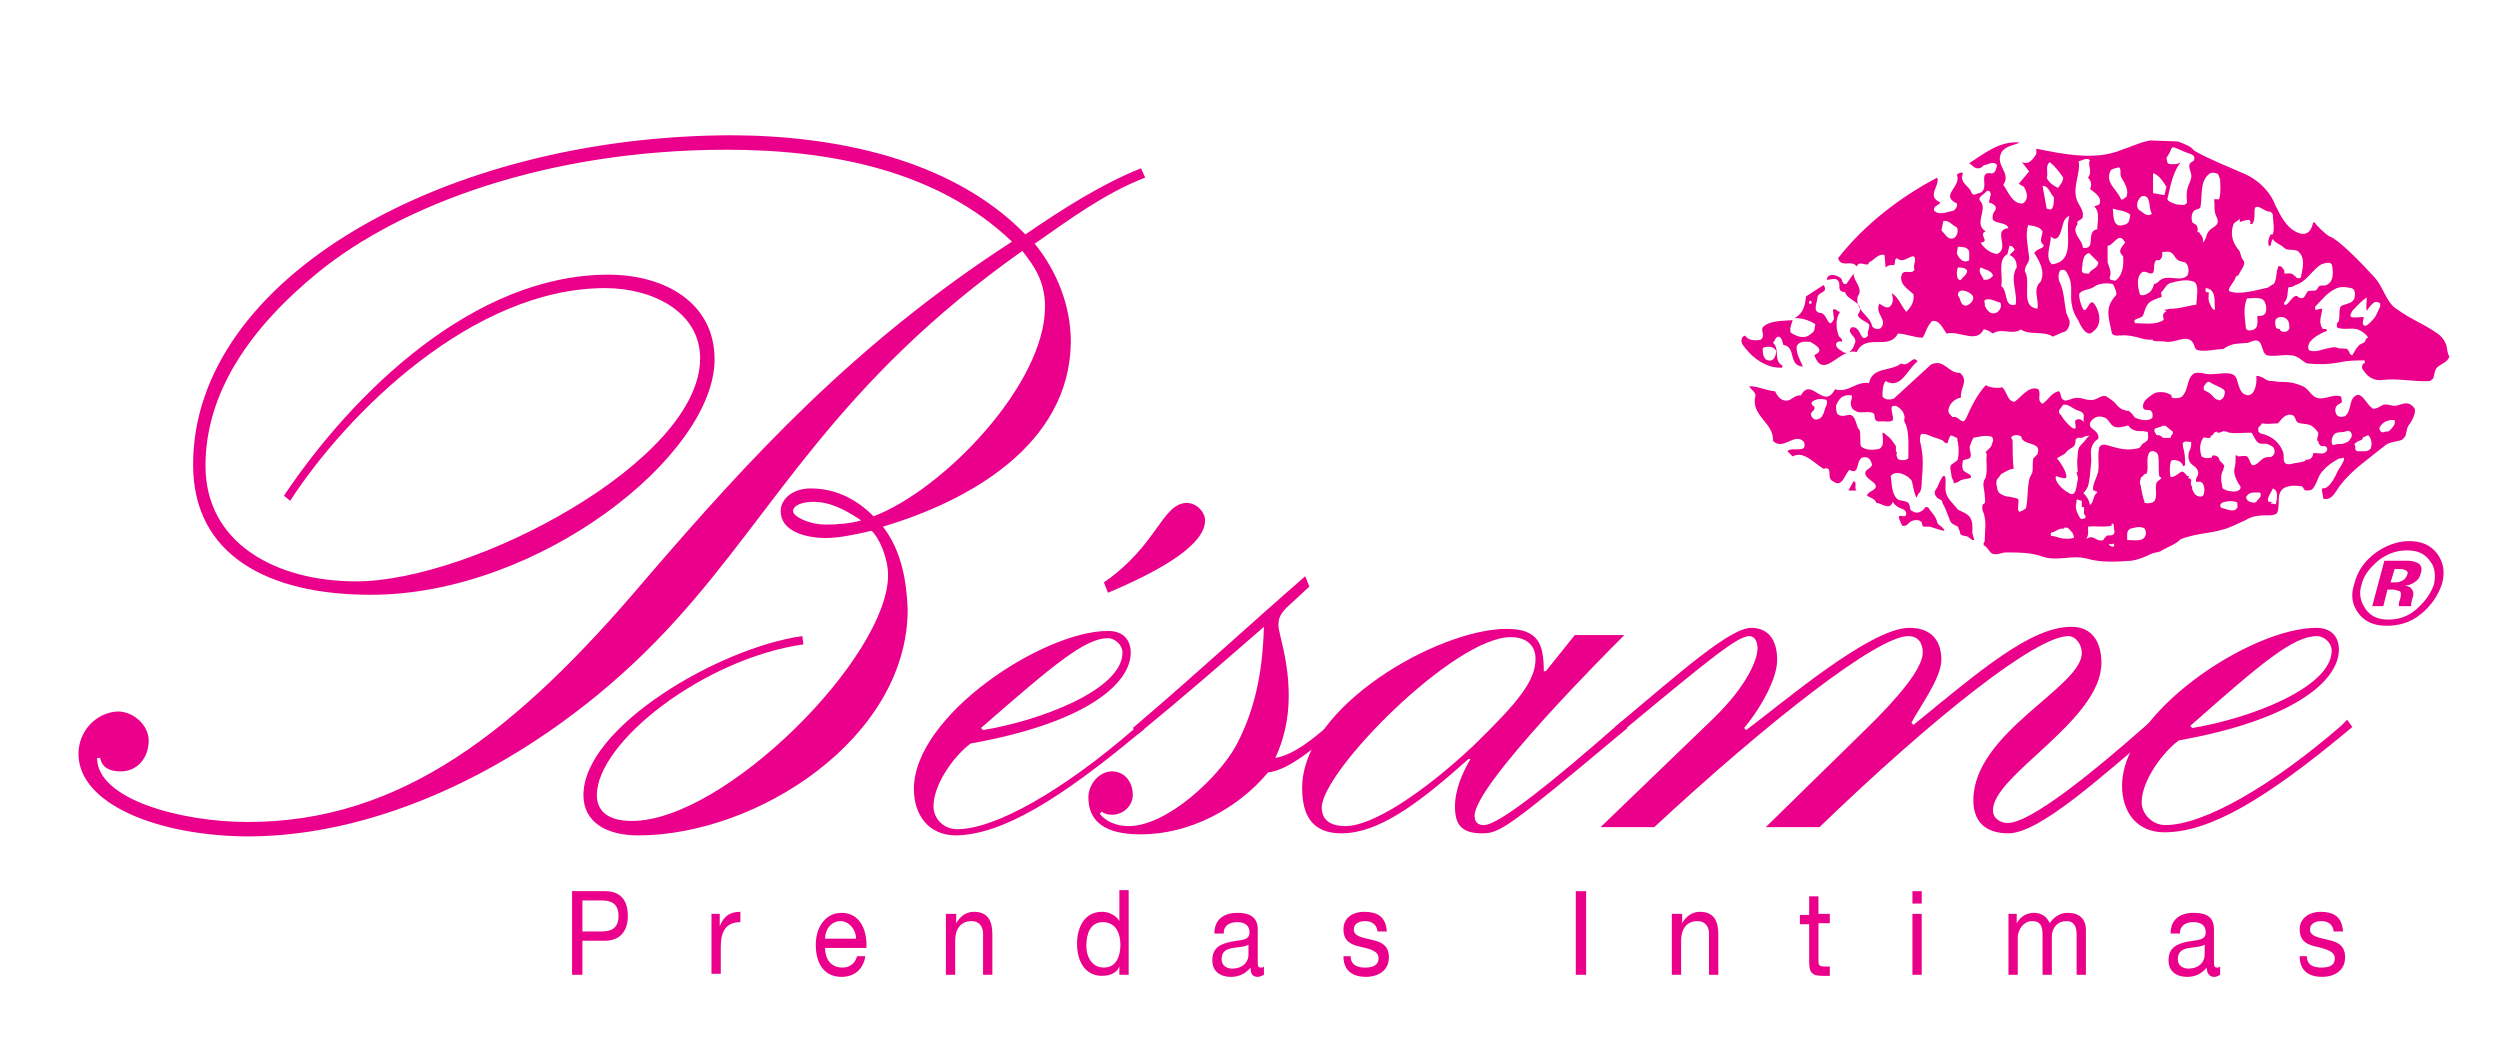
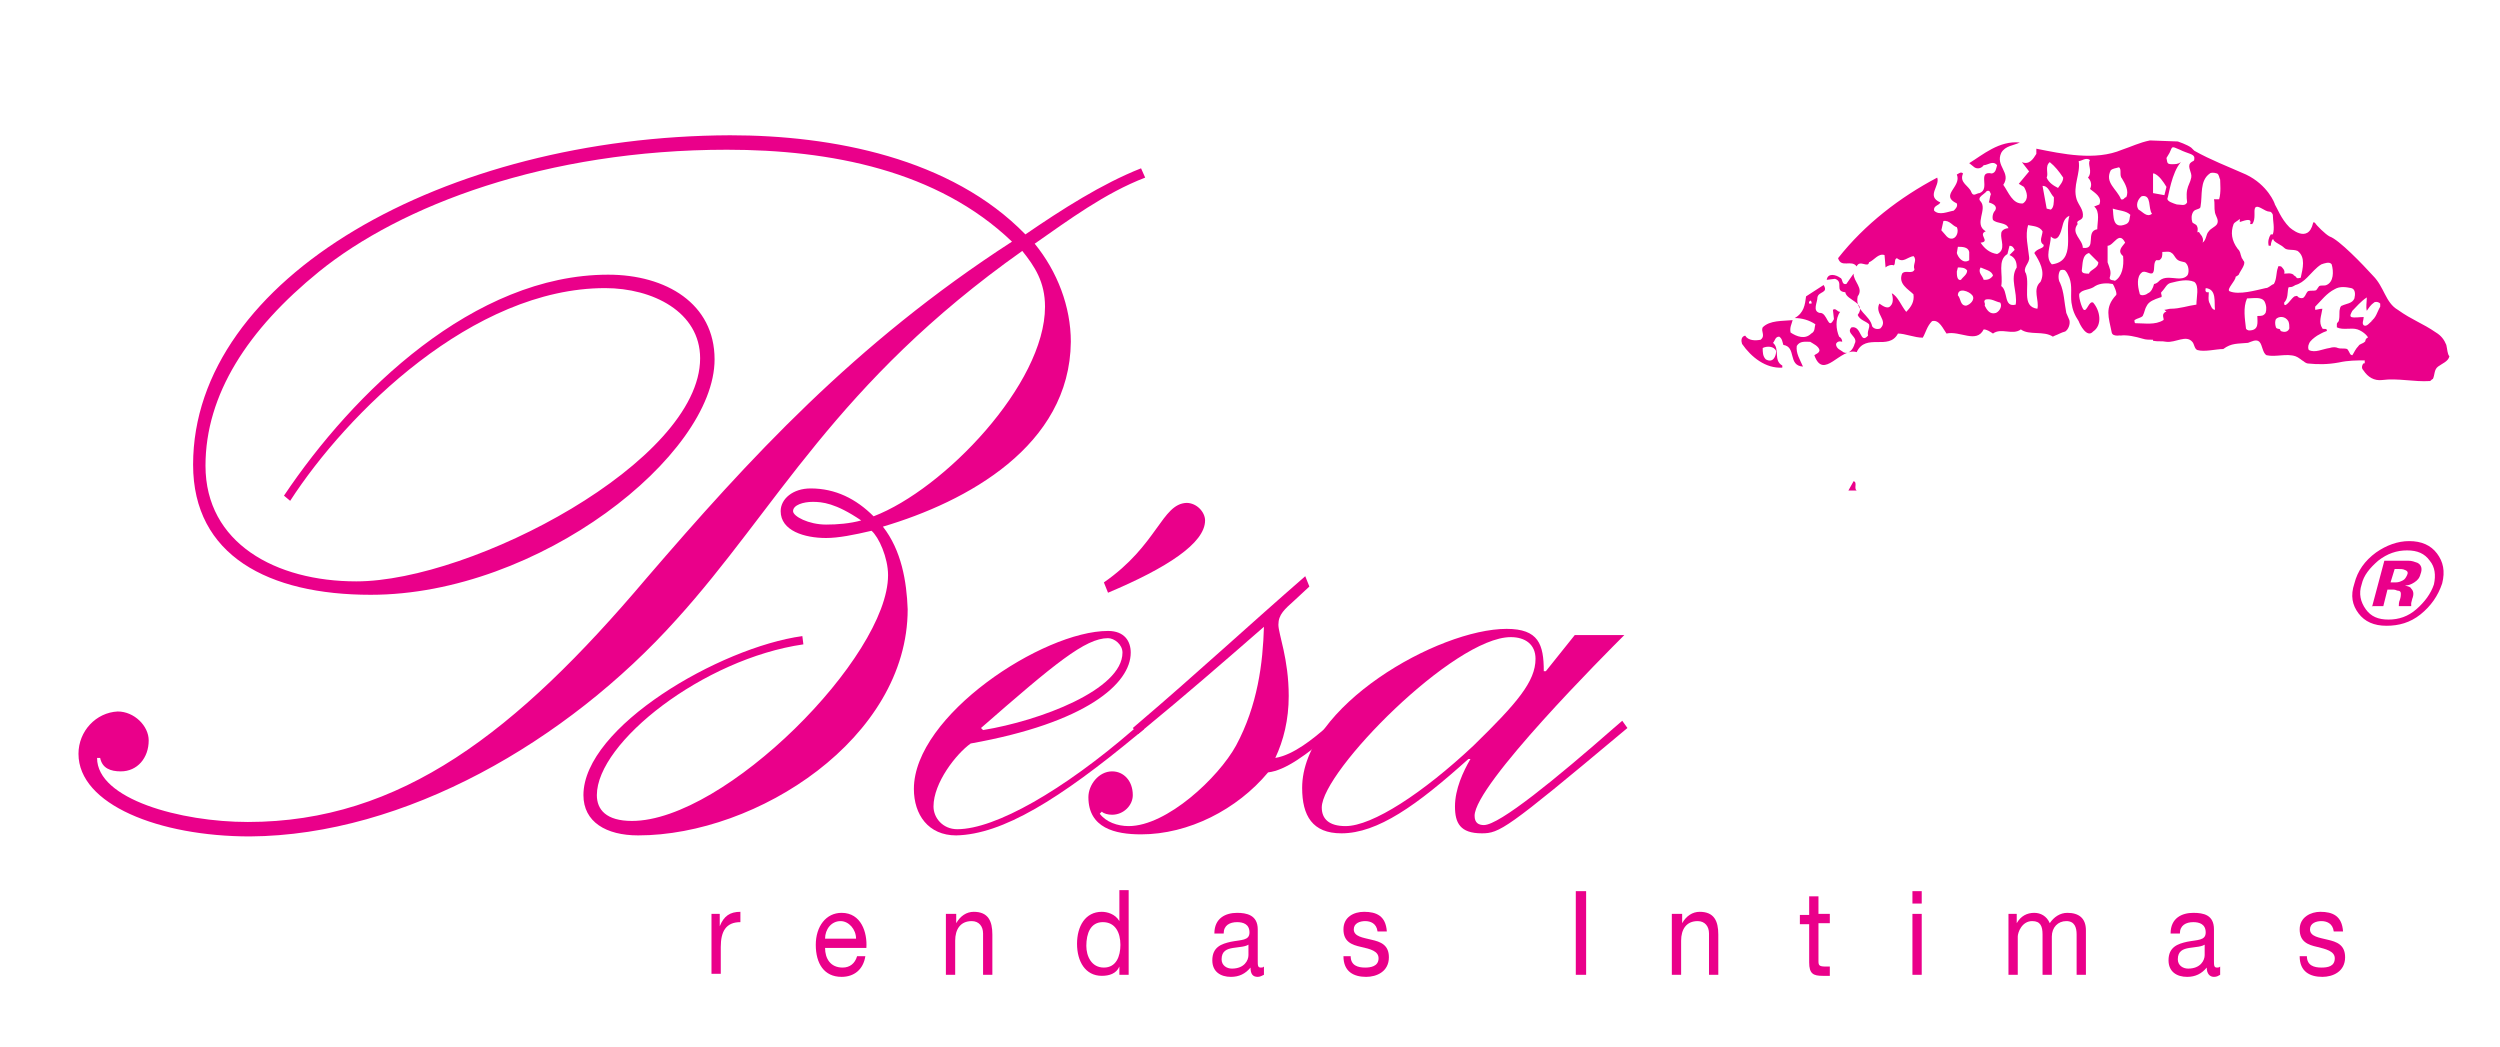
<svg xmlns="http://www.w3.org/2000/svg" version="1.1" id="Capa_1" x="0px" y="0px" viewBox="0 0 242.1 101.4" style="enable-background:new 0 0 242.1 101.4;" xml:space="preserve">
  <style type="text/css"> .st0{fill:#EA008A;} </style>
  <g id="XMLID_1_">
    <g id="XMLID_2_">
      <g id="XMLID_193_">
        <g id="XMLID_194_">
          <g id="XMLID_195_">
            <g id="XMLID_231_">
              <g id="XMLID_238_">
                <g id="XMLID_239_">
                  <path id="XMLID_254_" class="st0" d="M85.5,51c1.8,2.3,2.3,5.3,2.4,8c0,12.5-14.6,21.9-26.1,21.9c-3.1,0-5.3-1.3-5.3-3.9 c0-6.6,13.2-14.3,21.2-15.4l0.1,0.8c-9.7,1.4-20,9.5-20,14.6c0,1.4,0.9,2.5,3.4,2.5c9,0,24.8-15.9,24.8-23.8 c0-1.7-0.9-3.7-1.6-4.3c-1.7,0.4-3.2,0.7-4.4,0.7c-2.1,0-4.4-0.7-4.4-2.6c0-1.2,1.2-2.2,2.9-2.2c2.4,0,4.4,1,6.1,2.7 c6.8-2.6,16.6-12.8,16.6-20.3c0-2.4-1-3.9-2.2-5.4C80.9,37.1,75.2,49.3,65.5,60C54.9,71.8,39.2,80.9,24.2,81 c-8.8,0-16.6-3.1-16.6-8c0-2.2,1.7-4,3.8-4.1c1.6,0,3,1.4,3,2.8c0,1.7-1.1,3-2.7,3c-1,0-1.8-0.3-2-1.3H9.4 c0,4,8.1,6.2,14.6,6.2c14.8,0,26-8.7,38.6-23.6C72.5,44.5,82.7,33.3,98,23.4c-7.2-6.9-17.6-8.9-27.6-8.9 c-17.5,0-31.6,5.4-39.5,11.8c-6.9,5.6-11,11.9-11,18.8c0,7.5,6.8,11.2,14.6,11.2c11.2,0,33.3-11.6,33.3-21.6 c0-4.5-4.6-6.8-9.2-6.8c-12.8,0-25,12.1-30.5,20.6L27.5,48c6.7-10,18.4-21.4,31.4-21.4c5.6,0,10.3,2.8,10.3,8.2 c0,9.3-17,22.8-33.3,22.8c-9.9,0-17.2-3.8-17.2-12.6c0-18.1,24.4-31.8,52-31.9c9.9,0,21.4,2.2,28.6,9.6 c3.5-2.4,7.4-4.9,11.2-6.4l0.4,0.9c-3.9,1.5-7.4,4.1-10.7,6.4c2.2,2.7,3.5,6.1,3.5,9.5C103.6,43.2,93.6,48.6,85.5,51z M76.8,49.5c0,0.5,1.5,1.3,3.2,1.3c1.1,0,2.3-0.1,3.4-0.4c-2.5-1.7-3.8-1.8-4.7-1.8C77.8,48.6,76.8,48.9,76.8,49.5z" />
                  <path id="XMLID_250_" class="st0" d="M106.9,56.4c5.2-3.6,5.6-7.6,8-7.7c1,0,1.8,0.9,1.8,1.7c0,2.2-3.7,4.6-9.4,7 L106.9,56.4z M110.8,70.6l-0.6,0.5c-7.6,6.3-13.1,9.7-17.6,9.8c-2.7,0-4.1-2-4.1-4.5c0-7.1,12.5-15.3,18.8-15.3 c1.6,0,2.2,1,2.2,2.1c0,3-4.3,6.8-15.5,8.8c-1.4,1-3.6,3.8-3.6,6.1c0,1.1,0.9,2.2,2.3,2.2c3.7,0,10.3-3.8,17-9.6l0.7-0.6 L110.8,70.6z M95,70.5l0.2,0.2c5.5-0.9,13.5-3.9,13.5-7.5c0-0.8-0.8-1.4-1.4-1.4C105.1,61.8,102.1,64.3,95,70.5z" />
                  <path id="XMLID_248_" class="st0" d="M109.7,70.5l0.7-0.6c5.4-4.6,10.6-9.4,16-14.1l0.4,1l-1.4,1.3c-1,0.9-1.6,1.4-1.6,2.4 c0,0.9,1,3.3,1,6.9c0,2.3-0.5,4.3-1.3,6c1.8-0.3,3.7-1.9,5-3l0.6-0.6l0.5,0.7l-0.6,0.5c-2.5,2.1-4.5,3.6-6.2,3.8 c-3,3.6-7.7,6-12.3,6c-2.5,0-5.1-0.6-5.1-3.6c0-1.2,1-2.5,2.3-2.5c1.1,0,2,0.9,2,2.3c0,1-0.9,1.9-2,1.9 c-0.4,0-0.8-0.1-1-0.3l-0.2,0.2c0.6,0.8,1.7,1.2,2.8,1.2c3.7,0,8.7-4.7,10.4-7.8c2.1-3.9,2.6-8,2.7-11.5 c-3.9,3.4-7.7,6.7-11.6,9.9l-0.6,0.5L109.7,70.5z" />
                  <path id="XMLID_245_" class="st0" d="M157.3,61.5c-1.7,1.7-14.5,14.5-14.5,17.5c0,0.7,0.4,0.9,0.9,0.9c1.5,0,7-4.5,12.7-9.5 l0.7-0.6l0.5,0.7L157,71c-11.1,9.3-11.8,9.7-13.5,9.7c-2.1,0-2.6-1-2.6-2.6c0-1.7,0.8-3.4,1.5-4.6h-0.2 c-5,4.5-8.8,7.2-12.3,7.2c-2.8,0-3.8-1.7-3.8-4.4c0-7.9,13.2-15.4,19.8-15.4c3.1,0,3.6,1.5,3.6,4.1h0.2l2.8-3.5H157.3z M128,78.2c0,1.1,0.7,1.8,2.3,1.8c2.6,0,7.5-3.2,12.4-7.8c4.2-4.1,6-6.2,6-8.4c0-1.4-1-2.1-2.4-2.1 C140.8,61.7,128,74.7,128,78.2z" />
-                   <path id="XMLID_243_" class="st0" d="M209.1,70.5l-0.6,0.5c-5,4.2-11,9.7-14,9.7c-2.3,0-3.4-1.2-3.4-3.2 c0-6.6,10.6-11,10.5-14.3c0-0.8-0.6-1.6-1.3-1.6c-3.1,0-12.9,7.7-24.1,18.5l-5.2,0l9.6-9.4c3.3-3.2,5.6-6,5.6-7.5 c0-1-0.5-1.6-1.4-1.6c-3,0-13.6,8.3-24.6,18.5l-5.2,0l10.9-10.5c3.5-3.4,4.3-5.9,4.3-6.8c0-0.7-0.3-1.2-0.8-1.2 c-1.1,0-3.7,2.1-11.9,8.9L157,71l-0.6-0.6l0.7-0.6c5.4-4.5,10.4-9,12.5-9c1.5,0,2.5,1,2.5,3.1c0,2.1-2,5.2-3.2,6.6l0.2,0.2 c3.5-2.6,12-9.9,15.8-9.9c2.2,0,3.1,1.3,3.1,3.1c0,1.8-2.2,4.7-2.9,6.1l0.2,0.2c6.6-5.4,11.4-9.5,15.3-9.5 c2.1,0,2.9,1.6,2.9,3.5c0,5.6-10.6,10.9-10.5,14.3c0,0.8,0.8,1.2,1.4,1.2c2.3,0,8.5-5.1,13.6-9.6l0.7-0.6L209.1,70.5z" />
-                   <path id="XMLID_240_" class="st0" d="M227.8,70.4l-0.6,0.5c-7.6,6.3-13.1,9.7-17.6,9.7c-2.7,0-4.1-2-4.1-4.5 c0-7.1,12.5-15.3,18.8-15.3c1.6,0,2.2,1,2.2,2.1c0,3-4.3,6.8-15.5,8.8c-1.4,1-3.6,3.8-3.6,6c0,1.1,1,2.2,2.3,2.2 c3.7,0,10.3-3.8,17-9.6l0.6-0.6L227.8,70.4z M212.1,70.3l0.2,0.2c5.5-0.9,13.5-3.9,13.5-7.5c0-0.8-0.8-1.4-1.4-1.4 C222.1,61.6,219.1,64.1,212.1,70.3z" />
                </g>
              </g>
              <g id="XMLID_232_">
                <path id="XMLID_233_" class="st0" d="M234.4,59.5c-1,0.8-2.1,1.1-3.3,1.1c-1.2,0-2.1-0.4-2.7-1.2c-0.6-0.8-0.8-1.7-0.4-2.9 c0.3-1.2,1-2.2,2.1-3c1-0.7,2.1-1.1,3.2-1.1c1.2,0,2.1,0.4,2.7,1.2c0.6,0.8,0.8,1.7,0.5,2.9 C236.1,57.7,235.4,58.7,234.4,59.5z M230.3,54.3c-0.8,0.7-1.4,1.4-1.6,2.3c-0.3,0.9-0.1,1.7,0.4,2.4c0.5,0.7,1.2,1,2.2,1 c1,0,1.9-0.3,2.7-1c0.8-0.7,1.4-1.5,1.7-2.4c0.2-0.9,0.1-1.7-0.4-2.3c-0.5-0.7-1.2-1-2.2-1C232.1,53.3,231.2,53.6,230.3,54.3 z M229.7,58.8l1.2-4.5c0.3,0,0.7,0,1.3,0c0.6,0,0.9,0,1,0c0.4,0,0.6,0.1,0.9,0.2c0.4,0.2,0.5,0.6,0.3,1.1 c-0.1,0.4-0.3,0.6-0.6,0.8c-0.3,0.2-0.6,0.3-0.9,0.3c0.3,0.1,0.5,0.1,0.6,0.3c0.2,0.2,0.3,0.5,0.1,1l-0.1,0.4 c0,0,0,0.1,0,0.1c0,0,0,0.1,0,0.1v0.1h-1.2c0-0.1,0-0.4,0.1-0.6c0.1-0.3,0.1-0.5,0.1-0.6c0-0.2-0.1-0.3-0.3-0.3 c-0.1,0-0.2-0.1-0.4-0.1l-0.3,0h-0.3l-0.4,1.6H229.7z M232.9,55.2c-0.2-0.1-0.4-0.1-0.7-0.1h-0.3l-0.4,1.3h0.5 c0.3,0,0.5-0.1,0.7-0.2c0.2-0.1,0.3-0.3,0.4-0.5C233.2,55.5,233.2,55.3,232.9,55.2z" />
              </g>
            </g>
            <g id="XMLID_196_">
-               <path id="XMLID_228_" class="st0" d="M55.4,86.3h3.2c1.5,0,2.2,0.9,2.2,2.4c0,1.5-0.8,2.4-2.2,2.4h-2.2v3.3h-1V86.3z M56.4,90.2h1.9c1.1,0,1.6-0.5,1.6-1.5c0-1-0.5-1.5-1.6-1.5h-1.9V90.2z" />
              <path id="XMLID_226_" class="st0" d="M68.9,88.5h0.8v1.2h0c0.4-1,1-1.4,2-1.4v1c-1.4,0-1.9,0.9-1.9,2.4v2.6h-0.9V88.5z" />
              <path id="XMLID_223_" class="st0" d="M83.8,92.6c-0.2,1.3-1.1,2-2.3,2c-1.7,0-2.5-1.3-2.5-3.1c0-1.8,1-3.1,2.5-3.1 c1.9,0,2.5,1.9,2.4,3.4h-4c0,1,0.5,1.9,1.7,1.9c0.7,0,1.2-0.4,1.4-1.1H83.8z M82.9,90.9c0-0.9-0.7-1.7-1.5-1.7 c-0.9,0-1.5,0.8-1.5,1.7H82.9z" />
              <path id="XMLID_221_" class="st0" d="M91.8,88.5h0.8v0.9h0c0.4-0.7,1-1.1,1.7-1.1c1.4,0,1.8,0.9,1.8,2.2v3.9h-0.9v-4 c0-0.7-0.4-1.2-1.1-1.2c-1.1,0-1.6,0.8-1.6,1.9v3.3h-0.9V88.5z" />
              <path id="XMLID_218_" class="st0" d="M109.3,94.4h-0.9v-0.8h0c-0.3,0.7-1,0.9-1.7,0.9c-1.6,0-2.4-1.4-2.4-3.1 c0-1.7,0.8-3.1,2.4-3.1c0.5,0,1.3,0.2,1.7,0.9h0v-3h0.9V94.4z M106.9,93.7c1.2,0,1.6-1.1,1.6-2.2c0-1.2-0.5-2.2-1.7-2.2 c-1.2,0-1.6,1.1-1.6,2.3C105.2,92.6,105.7,93.7,106.9,93.7z" />
-               <path id="XMLID_215_" class="st0" d="M122.4,94.4c-0.2,0.1-0.4,0.2-0.6,0.2c-0.5,0-0.7-0.3-0.7-0.9c-0.5,0.6-1.1,0.9-1.9,0.9 c-1,0-1.8-0.5-1.8-1.6c0-1.3,0.9-1.6,1.8-1.8c1-0.2,1.8-0.1,1.8-0.9c0-0.8-0.6-1-1.2-1c-0.7,0-1.3,0.3-1.3,1.1h-0.9 c0-1.5,1.1-2,2.2-2c0.9,0,2,0.2,2,1.6v3c0,0.5,0,0.7,0.3,0.7c0.1,0,0.2,0,0.3-0.1V94.4z M121,91.4c-0.3,0.3-1,0.3-1.6,0.4 c-0.6,0.1-1.1,0.3-1.1,1.1c0,0.6,0.5,0.9,1,0.9c1.2,0,1.6-0.8,1.6-1.3V91.4z" />
+               <path id="XMLID_215_" class="st0" d="M122.4,94.4c-0.2,0.1-0.4,0.2-0.6,0.2c-0.5,0-0.7-0.3-0.7-0.9c-0.5,0.6-1.1,0.9-1.9,0.9 c-1,0-1.8-0.5-1.8-1.6c0-1.3,0.9-1.6,1.8-1.8c1-0.2,1.8-0.1,1.8-0.9c0-0.8-0.6-1-1.2-1c-0.7,0-1.3,0.3-1.3,1.1h-0.9 c0-1.5,1.1-2,2.2-2c0.9,0,2,0.2,2,1.6v3c0,0.5,0,0.7,0.3,0.7c0.1,0,0.2,0,0.3-0.1V94.4z M121,91.4c-0.3,0.3-1,0.3-1.6,0.4 c-0.6,0.1-1.1,0.3-1.1,1.1c0,0.6,0.5,0.9,1,0.9c1.2,0,1.6-0.8,1.6-1.3V91.4" />
              <path id="XMLID_213_" class="st0" d="M130.8,92.6c0,0.9,0.7,1.1,1.4,1.1c0.5,0,1.3-0.1,1.3-0.9c0-0.7-0.8-0.9-1.7-1.1 c-0.9-0.2-1.7-0.5-1.7-1.7c0-1.2,1-1.7,2-1.7c1.2,0,2.1,0.4,2.2,1.9h-0.9c-0.1-0.8-0.7-1-1.2-1c-0.5,0-1.1,0.2-1.1,0.8 c0,0.7,0.9,0.8,1.7,1c0.9,0.2,1.7,0.5,1.7,1.7c0,1.4-1.2,1.9-2.2,1.9c-1.2,0-2.2-0.5-2.2-2H130.8z" />
              <path id="XMLID_211_" class="st0" d="M152.6,86.3h1v8.1h-1V86.3z" />
              <path id="XMLID_209_" class="st0" d="M162.1,88.5h0.8v0.9h0c0.4-0.7,1-1.1,1.7-1.1c1.4,0,1.8,0.9,1.8,2.2v3.9h-0.9v-4 c0-0.7-0.4-1.2-1.1-1.2c-1.1,0-1.6,0.8-1.6,1.9v3.3h-0.9V88.5z" />
              <path id="XMLID_207_" class="st0" d="M176.1,88.5h1.1v0.9h-1.1v3.7c0,0.4,0.1,0.5,0.7,0.5h0.4v0.9h-0.7 c-0.9,0-1.3-0.2-1.3-1.3v-3.7h-0.9v-0.9h0.9v-1.8h0.9V88.5z" />
              <path id="XMLID_204_" class="st0" d="M186.1,87.5h-0.9v-1.2h0.9V87.5z M185.2,88.5h0.9v5.9h-0.9V88.5z" />
              <path id="XMLID_202_" class="st0" d="M194.5,88.5h0.8v0.9h0c0.4-0.7,1-1,1.7-1c0.6,0,1.2,0.3,1.5,1c0.4-0.6,1-1,1.7-1 c1.1,0,1.8,0.5,1.8,1.7v4.3h-0.9v-3.9c0-0.7-0.2-1.3-1-1.3c-0.8,0-1.4,0.6-1.4,1.5v3.7h-0.9v-3.9c0-0.8-0.2-1.3-1-1.3 c-1,0-1.4,1.1-1.4,1.5v3.7h-0.9V88.5z" />
              <path id="XMLID_199_" class="st0" d="M215,94.4c-0.2,0.1-0.3,0.2-0.6,0.2c-0.4,0-0.7-0.3-0.7-0.9c-0.5,0.6-1.1,0.9-1.9,0.9 c-1,0-1.8-0.5-1.8-1.6c0-1.3,0.9-1.6,1.8-1.8c1-0.2,1.8-0.1,1.8-0.9c0-0.8-0.6-1-1.2-1c-0.7,0-1.3,0.3-1.3,1.1h-0.9 c0-1.5,1.1-2,2.2-2c1,0,2,0.2,2,1.6v3c0,0.5,0,0.7,0.3,0.7c0.1,0,0.2,0,0.3-0.1V94.4z M213.6,91.4c-0.3,0.3-1,0.3-1.6,0.4 c-0.6,0.1-1.1,0.3-1.1,1.1c0,0.6,0.5,0.9,1,0.9c1.2,0,1.6-0.8,1.6-1.3V91.4z" />
              <path id="XMLID_197_" class="st0" d="M223.4,92.6c0,0.9,0.7,1.1,1.4,1.1c0.6,0,1.3-0.1,1.3-0.9c0-0.7-0.9-0.9-1.7-1.1 c-0.9-0.2-1.7-0.5-1.7-1.7c0-1.2,1.1-1.7,2-1.7c1.2,0,2.1,0.4,2.2,1.9H226c-0.1-0.8-0.7-1-1.2-1c-0.5,0-1.1,0.2-1.1,0.8 c0,0.7,0.9,0.8,1.7,1c0.9,0.2,1.7,0.5,1.7,1.7c0,1.4-1.2,1.9-2.2,1.9c-1.2,0-2.2-0.5-2.2-2H223.4z" />
            </g>
          </g>
        </g>
      </g>
      <g id="XMLID_3_">
        <path id="XMLID_192_" class="st0" d="M179.5,46.6l-0.5,0.9h0.8C179.5,47.3,179.9,46.7,179.5,46.6z" />
        <path id="XMLID_158_" class="st0" d="M236.9,33.4c-0.2-0.5-0.5-0.9-1-1.2c-1.3-0.9-2.3-1.2-3.7-2.2c-1.2-0.7-1.3-2.2-2.4-3.3 c-1-1.1-3.3-3.5-4.2-3.8c-0.4-0.2-1.3-1.1-1.4-1.3c-0.1-0.1-0.2-0.1-0.2,0c-0.5,2.1-2.3,0.4-2.3,0.4c-0.8-0.8-1.2-1.9-1.4-2.2 c0-0.1-0.7-1.9-2.8-2.9c-1.8-0.8-3.4-1.4-5-2.3l-0.3-0.3c-0.4-0.3-1.3-0.6-1.3-0.6l-2.7-0.1c-1,0.2-1.8,0.6-2.7,0.9 c-2.6,1.1-5.8,0.4-8.3-0.1v0.5c-0.3,0.5-0.7,1.1-1.4,0.8l0.7,0.9l-1,1.2l0.5,0.3c0.3,0.5,0.5,1.2-0.1,1.6c-1,0.1-1.4-1.1-1.9-1.8 c0.8-1.2-0.8-1.8-0.2-3.1c0.4-0.7,1.2-0.7,1.8-1c-2-0.2-3.6,1.2-4.9,2l0.5,0.4c0.3,0.2,0.7,0.1,0.9-0.2c0.4,0,0.9-0.5,1.3,0 c-0.1,0.3-0.1,0.7-0.5,0.8c-1.5-0.3-0.1,1.5-1.2,1.9c-0.3,0-0.6,0.4-0.8-0.1c-0.2-0.6-1.2-0.9-0.8-1.8c-0.2-0.2-0.4,0-0.6,0.1 c0.5,1.2-1.7,2,0,2.8c0.1,0.3-0.1,0.5-0.3,0.7c-0.6,0.1-1.4,0.5-1.9,0c-0.1-0.5,0.5-0.5,0.6-0.8c-1.4-0.6,0-1.6-0.3-2.4 c-3.6,1.9-7,4.5-9.6,7.8c0.3,1,1.3,0.1,1.8,0.8c0.3-0.7,1.1,0.2,1.2-0.4c0.5-0.2,0.9-0.9,1.5-0.7l0.1,1.2 c0.2-0.2,0.6-0.3,0.8-0.2c0.2-0.2,0-0.6,0.3-0.7c0.6,0.5,1-0.1,1.6-0.2c0.4,0.4-0.1,0.8,0.1,1.3c-0.2,0.5-0.9,0-1.2,0.4 c-0.4,1,0.6,1.5,1.1,2c0.1,0.7-0.2,1.2-0.7,1.7c-0.5-0.6-0.8-1.5-1.4-1.8c0.1,0.3,0.2,0.9-0.1,1.2c-0.3,0.4-0.8,0-1.1-0.2 c-0.5,1,0.9,1.6,0.1,2.4c-0.2,0.1-0.6,0.1-0.8-0.2c-0.2-1.1-1.7-1.5-1.4-2.9c0.6-0.8-0.4-1.4-0.4-2.2l-0.7,1 c-0.5,0.1-0.3-0.5-0.6-0.6c-0.4-0.3-1.2-0.5-1.3,0.2l0.8-0.1c0.9,0.3-0.1,1.2,1,1.3c0.1,0.8,2.1,1,1.2,2.2 c0.2,0.5,0.8,0.6,1.1,0.9c0.1,0.4-0.2,0.6-0.1,1.1c-0.8,0.9-0.6-1-1.6-0.8c-0.6,0.6,0.7,0.9,0.3,1.6c-0.1,0.4-0.5,1.1-1.1,0.8 c-0.2-0.2-0.7-0.3-0.7-0.8c0.1-0.2,0.3-0.3,0.6-0.2c0-0.2-0.1-0.4-0.3-0.5c-0.3-0.7-0.4-1.7,0.1-2.4c-0.3,0-0.4-0.4-0.7-0.2 l0.1,0.9c-0.6,1.2-0.6-0.7-1.4-0.6c-0.7-0.2-0.2-1-0.2-1.5c0.1-0.6,1.1-0.4,0.6-1.2l-1.7,1.1c-0.1,0.8-0.2,1.6-1.1,2.1 c0.7,0,1.4,0.2,2,0.6c-0.1,0.3,0,0.7-0.4,0.9c-0.6,0.6-1.4,0.3-2-0.1c-0.1-0.5,0.1-0.8,0.2-1.2c-1,0.1-2.2,0-2.9,0.7 c-0.2,0.4,0.3,0.8-0.2,1.2c-0.5,0.1-1.2,0.1-1.5-0.4c-0.4,0.1-0.4,0.5-0.3,0.8c0.9,1.3,2.3,2.4,3.9,2.3v-0.2 c-0.9-0.5-0.2-1.6-0.9-2.2c0.2-0.2,0.2-0.6,0.6-0.6c0.3,0.2,0.3,0.5,0.4,0.8c1.3,0.2,0.4,2,1.9,2.1c-0.3-0.7-0.7-1.3-0.6-2 c0.3-0.5,0.8-0.4,1.3-0.4c0.3,0.2,0.8,0.4,0.9,0.8c0,0.3-0.4,0.4-0.5,0.5c0.9,2.5,2.5-0.8,4.1-0.3c0.9-1.9,3.1-0.1,4-1.8 c0.7,0,1.6,0.4,2.4,0.4c0.3-0.5,0.4-1.1,0.9-1.6c0.7-0.2,1.1,0.8,1.4,1.2c1.3-0.3,2.9,1,3.6-0.4c0.3,0,0.6,0.2,0.9,0.4 c0.8-0.6,1.9,0.2,2.7-0.4c0.8,0.6,2.2,0.1,3.1,0.7l0.2-0.1c0.3-0.1,0.6-0.3,1-0.4c0.3-0.2,0.5-0.7,0.4-1.1 c-0.1-0.2-0.2-0.5-0.3-0.7c-0.2-1-0.2-2-0.6-2.9c-0.2-0.3-0.2-0.9,0-1.2c0.1-0.1,0.4-0.1,0.5,0c0.2,0.2,0.3,0.5,0.4,0.7 c0.3,0.8,0.1,1.6,0.2,2.4c0.1,0.7,0.3,1.2,0.7,1.8c0.1,0.3,0.8,1.7,1.4,1c0.9-0.6,0.7-2,0-2.8c-0.4-0.2-0.6,0.9-0.9,0.7 c-0.2-0.1-0.6-1.5-0.4-1.6c0.3-0.4,1-0.3,1.5-0.7c0.5-0.3,1.2-0.3,1.7-0.2c0.1,0.1,0.5,1,0.3,1.1c-1.1,1.2-0.7,2.1-0.4,3.6 c0.1,0.5,1.1,0.2,0.8,0.3c0.7-0.1,1.5,0.1,2.2,0.3c0.3,0.1,0.6,0.1,1,0.1c0,0,0,0.1,0,0.1c0.5,0.1,0.8,0,1.3,0.1 c0.9,0.1,1.9-0.7,2.5,0c0.2,0.2,0.2,0.7,0.5,0.8c0.7,0.2,1.8-0.1,2.5-0.1c0.8-0.6,1.4-0.5,2.4-0.6c0.3-0.1,0.8-0.4,1.1-0.1 c0.3,0.3,0.3,1.1,0.7,1.3c0.9,0.2,1.9-0.2,2.8,0.1c0.3,0.1,0.6,0.4,0.8,0.5c0.1,0.1,0.3,0.2,0.4,0.2c1,0.1,1.9,0.1,3-0.1 c0.9-0.2,1.7-0.2,2.5-0.2c0,0.1,0,0.2,0,0.3c-0.1-0.1-0.2,0.1-0.2,0.1c-0.1,0.2-0.1,0.4,0.1,0.6c0.4,0.6,1,1,1.8,0.9 c1.5-0.2,3.1,0.2,4.6,0.1c0.1,0,0.2-0.2,0.3-0.2c0.2-0.4,0.1-0.9,0.5-1.2c0.4-0.3,1-0.5,1.1-1C237,34.3,237,33.8,236.9,33.4z M175.4,29.4h-0.2c-0.1-0.2,0.2-0.4,0.2-0.2C175.5,29.4,175.4,29.4,175.4,29.4z M172,34c0,0.5-0.3,1.2-1,0.8 c-0.3-0.3-0.3-0.7-0.3-1.1C171.1,33.5,171.8,33.5,172,34z M190.7,24.4v0.8c-0.6,0.4-1.1-0.3-1.2-0.7l0.1-0.6 C190,23.9,190.6,23.9,190.7,24.4z M189.1,23.1c-0.5,0.1-0.7-0.4-1.1-0.8l0.2-0.9c0.6-0.1,0.9,0.5,1.3,0.6 C189.7,22.4,189.5,23,189.1,23.1z M189.6,25.9c0.3,0,0.7,0,0.9,0.3c0,0.4-0.4,0.6-0.6,0.9c-0.4,0.1-0.4-0.5-0.4-0.8L189.6,25.9z M190.4,29.6c-0.6,0-0.5-0.7-0.8-1c0-0.8,1.1-0.4,1.4,0C191.3,29,190.8,29.5,190.4,29.6z M192.4,18.5c0.3-0.1,0.3,0.1,0.4,0.3 c-0.1,0.2-0.1,0.5-0.2,0.8c0.3,0.1,0.9,0.3,0.6,0.8c-0.2,0.2-0.3,0.6-0.2,0.9c0.4,0.4,1.3,0.2,1.5,0.8c-0.3,0-0.7,0.2-0.7,0.5 c-0.1,0.6,0.5,1.6-0.4,2c-0.7-0.1-1.2-0.5-1.6-1.1c1-0.1-0.3-0.8,0.5-1.1c-1.2-0.7,0.2-2.1-0.5-2.9 C191.4,19.1,192.2,18.8,192.4,18.5z M192.1,27.1c-0.1-0.4-0.6-0.7-0.3-1.2c0.4,0.2,1.1,0.3,1.2,0.8 C192.7,27.1,192.4,27.1,192.1,27.1z M193.3,30.3c-0.6,0.2-0.9-0.3-1.1-0.7c0.1-0.3-0.2-0.4,0.1-0.6c0.6-0.1,0.9,0.2,1.4,0.3 C193.9,29.6,193.7,30.1,193.3,30.3z M195.2,29.5c-1.2,0.3-0.7-1.3-1.4-1.8c0.2-1.1-0.4-2.5,0.6-3.1l0.2-0.8 c0.3,0,0.4,0.2,0.5,0.4l-0.5,0.5c0.5,0.2,0.7,0.6,0.7,1.2C194.6,27,195.4,28.3,195.2,29.5z M198.5,15.7c0.5,0.4,0.9,0.9,1.3,1.5 c0,0.4-0.3,0.7-0.5,1c-0.4-0.2-0.9-0.5-1.1-1C198.4,16.8,198,16.1,198.5,15.7z M197,24.5c0.5,0.8,1.1,1.8,0.6,2.8 c-0.8,0.7-0.1,1.8-0.3,2.6c-1.6-0.2-0.7-2.2-1.1-3.4c-0.4-0.6,0.4-1,0.3-1.6c-0.1-1-0.4-2.1-0.1-3.1c0.5,0.1,1.1,0.1,1.4,0.6 c0,0.4-0.4,1,0.1,1.3C198,24.1,197.3,24,197,24.5z M197.8,18c0.6,0,0.7,0.7,1.1,1.1c0,0.5,0,1-0.3,1.2l-0.4-0.1L197.8,18z M198.7,25.6c-0.7-0.7-0.1-1.8-0.1-2.7c0.7,0.7,1-0.5,1.1-0.9c0.1-0.4,0.2-0.9,0.7-1.1C199.9,22.5,201.1,25.3,198.7,25.6z M202.3,26.5c-0.3,0-0.7,0-0.7-0.3c0.1-0.6,0-1.5,0.7-1.7l0.9,0.9C203.2,26,202.4,26.1,202.3,26.5z M203.3,19.8l-0.5,0.2 c0.6,0.5,0.3,1.5,0.3,2.2c-1.2,0.2,0,2-1.4,1.8c0-0.8-1.2-1.4-0.5-2.3c-0.2-0.4,0.4-0.3,0.5-0.7c0.1-0.7-0.4-1.1-0.6-1.7 c-0.4-1.3,0.4-2.5,0.2-3.7c0.3,0,0.7-0.4,1.1-0.1c-0.3,0.4,0.3,1.1-0.2,1.7c0.3,0.3,0.4,0.7,0.2,1.1 C202.9,18.7,203.6,19.1,203.3,19.8z M209.8,15.3c0,0,0,0,0.3-0.5c0.3-0.6,0.1-0.7,1-0.3c0.8,0.4,1.4,0.4,1.4,0.8 c0,0.4-0.1,0.2-0.4,0.5c-0.3,0.4,0.2,0.9,0.1,1.4c-0.1,0.5-0.3,0.7-0.4,1.2c-0.1,0.5,0,1.2,0,1.2c-0.2,0.4-0.6,0.2-1,0.2 c-0.3-0.1-1-0.3-0.9-0.6c0.1-0.2,0.4-2.5,1.3-3.5c-0.3,0.2-0.5,0.2-0.9,0.2C209.8,15.9,209.9,15.7,209.8,15.3L209.8,15.3 L209.8,15.3z M208.6,16.8c0.5,0.2,0.9,0.8,1.2,1.3l-0.2,0.8l-1.1-0.2V16.8z M208.5,26.4c0.2-0.3,0-0.9,0.3-1.2c0.1,0,0.2,0,0.3,0 c0.3-0.2,0.3-0.4,0.3-0.8c0.3,0,0.7-0.1,0.9,0.1c0.2,0.1,0.3,0.4,0.5,0.6c0.3,0.3,0.8,0.2,0.9,0.4c0.3,0.3,0.3,1,0.1,1.2 c-0.7,0.7-2-0.3-2.8,0.6c-0.1,0.1-0.3,0.2-0.4,0.2c-0.1,0.4-0.3,0.8-0.6,0.9c-0.2,0.2-0.8,0.3-0.8,0c-0.2-0.7-0.3-1.6,0.2-2 C207.7,26.1,208.3,26.7,208.5,26.4z M207.4,19c1-0.2,0.6,1.2,1,1.7c-0.5,0.4-0.9-0.2-1.3-0.4C206.8,19.9,207,19.3,207.4,19z M204.4,16.5c0.2-0.2,0.5-0.2,0.8-0.3c0.3,0.2,0,0.8,0.3,1.1c0.3,0.5,0.7,1.2,0.4,1.8c-0.2,0-0.2,0.3-0.5,0.2 C205,18.3,203.8,17.7,204.4,16.5z M205.6,24.8c0.1,1-0.1,2-0.8,2.4c-0.1-0.1-0.5,0-0.5-0.3c0.2-0.6,0-0.9-0.2-1.5v-1.6 c0.6,0,1.1-1.5,1.7-0.3C205.5,23.9,205,24.3,205.6,24.8z M205.9,21.7c-1.4,0.6-1.2-0.9-1.3-1.5c0.6,0.2,1.3,0.2,1.7,0.6 C206.2,21.1,206.3,21.5,205.9,21.7z M212.7,29.5c-0.8,0.1-1.6,0.4-2.5,0.4c-0.2,0-0.4,0.1-0.6,0.1c0.1,0.1,0.1,0.1,0.2,0.2 c-0.2,0-0.2,0.1-0.3,0.2c-0.1,0.3,0.1,0.5,0,0.6c-0.8,0.5-1.8,0.3-2.7,0.3c-0.1,0-0.1-0.2-0.1-0.3c0.3-0.2,0.6-0.2,0.8-0.4 c0.2-0.4,0.2-0.7,0.4-1c0.2-0.4,0.7-0.6,1.3-0.8c0.3,0,0-0.4,0.1-0.5c0.4-0.4,0.5-0.8,0.9-0.9c0.8-0.2,1.6-0.4,2.3-0.1 C213,27.7,212.7,28.8,212.7,29.5z M214,29.4c-0.2-0.3-0.1-0.8-0.1-1.1c0,0-0.1,0-0.2,0c-0.2-0.1-0.1-0.3-0.1-0.4 c1.1,0.1,0.8,1.4,0.9,2.1C214.2,30,214.1,29.6,214,29.4z M214.9,19.3c0,0-0.3,0-0.5,0c0.1,0.4,0,0.8,0.1,1.3 c0.1,0.4,0.4,0.7,0.2,1.1c-0.2,0.3-0.6,0.4-0.8,0.7c-0.3,0.3-0.2,0.8-0.6,1.1c0.1-0.3,0-0.6-0.2-0.8c-0.1-0.1-0.1-0.3-0.3-0.2 c0-0.2,0.1-0.4-0.1-0.7c-0.1-0.1-0.4-0.2-0.4-0.3c-0.1-0.3-0.1-0.7,0.1-1c0.2-0.3,0.7-0.2,0.7-0.5c0.2-1.1-0.1-2.5,0.9-3.2 c0.1-0.1,0.4-0.1,0.7,0c0.2,0.1,0.2,0.4,0.3,0.6C215,17.8,215.1,18.6,214.9,19.3z M219.4,30.3c-0.2,0.3-0.4,0.3-0.8,0.3 c0,0.6,0.2,1.4-0.8,1.4c-0.1,0-0.3-0.1-0.3-0.2c-0.1-0.9-0.3-2,0.1-2.9c0.6,0,1.4-0.2,1.7,0.3C219.5,29.6,219.5,30,219.4,30.3z M219.4,27.9c-0.9,0.2-2.6,0.7-3.5,0.3c-0.3-0.2,0.6-1,0.6-1.4c0,0,0.2-0.1,0.3-0.2c0.1-0.3,0.7-1,0.5-1.3 c-0.1-0.1-0.1-0.2-0.2-0.3c-0.2-0.5-0.1-0.6-0.4-0.9c-0.6-0.8-0.7-1.6-0.4-2.4c0.1-0.2,0.4-0.3,0.6-0.5c0,0,0,0.3,0,0.3 c0.6-0.2,1.2-0.4,1,0.2c0.1,0,0.2,0,0.2,0c0.4-0.5,0.1-1.3,0.3-1.6c0.3-0.3,0.9,0.4,1.4,0.4c0.2,0,0.3,0.3,0.3,0.3 c0,0.6,0.2,1.3,0,1.9h-0.2c-0.2,0.3-0.3,0.7-0.2,1.1c0,0,0.1,0,0.2,0c0-0.3,0.2-0.9,0.3-0.5c0.3,0.3,0.7,0.4,1,0.7 c0.3,0.3,0.8,0.1,1.3,0.3c0.8,0.6,0.5,1.7,0.3,2.6c-0.1,0-0.3,0.1-0.4,0c-0.1-0.2-0.3-0.2-0.3-0.3c-0.3-0.2-0.6-0.1-0.9-0.1 c0.1-0.3-0.1-0.5-0.3-0.7c-0.1,0-0.3-0.1-0.3,0.1c-0.2,0.5-0.1,1.1-0.4,1.6C219.9,27.6,219.7,27.9,219.4,27.9z M221.7,31.8 c-0.1,0.3-0.4,0.4-0.7,0.3l0,0c-0.1,0-0.2-0.1-0.2-0.2c-0.1-0.1-0.3,0-0.4-0.2c-0.1-0.3-0.1-0.6,0-0.8c0.3-0.3,0.9-0.3,1.2,0.2 C221.7,31.3,221.7,31.6,221.7,31.8z M223.1,28.8c-0.1,0.1-0.3,0.1-0.5,0l-0.1-0.1c-0.1-0.1-0.2,0-0.3,0c-0.3,0.2-0.5,0.6-0.8,0.8 c-0.1,0.1-0.1,0-0.2,0c0-0.1,0-0.2,0-0.2c0.4-0.4,0.3-1,0.4-1.4c0-0.1,0.1-0.1,0.2-0.1c0.2,0,0.3-0.1,0.5-0.2 c0.4-0.1,0.8-0.4,1.1-0.7c0.5-0.5,0.9-1,1.4-1.3c0.3-0.1,0.8-0.3,1,0c0.2,0.7,0.2,1.7-0.5,2c-0.2,0.1-0.5,0-0.7,0.1 c-0.1,0.1-0.2,0.3-0.3,0.4c-0.2,0.1-0.5,0-0.8,0.1C223.3,28.4,223.3,28.6,223.1,28.8z M229,33.1c-0.2,0.2-0.5,0.2-0.6,0.4 c-0.3,0.3-0.4,0.6-0.6,0.9c0,0-0.1,0-0.2-0.1c-0.1-0.2-0.2-0.4-0.3-0.5c-0.3-0.1-0.6,0-0.9-0.1c-0.2-0.1-0.5-0.1-0.8,0 c-0.7,0.1-1.4,0.5-2,0.2c-0.1-0.1-0.1-0.4,0-0.6c0.1-0.3,0.5-0.6,0.8-0.8c0.2-0.1,0.5-0.3,0.8-0.4c0.1,0,0.2-0.1,0.1-0.2 c-0.1-0.1-0.4,0-0.4-0.1c-0.4-0.6-0.1-1.2,0-1.9c-0.3,0-0.5,0.1-0.7,0.1c0-0.1,0-0.2,0-0.3c0.6-0.6,1.1-1.3,1.9-1.7 c0.5-0.3,1.1-0.2,1.6-0.1c0.4,0.1,0.4,0.6,0.3,1c-0.2,0.5-0.8,0.5-1.2,0.7c-0.1,0-0.2,0.2-0.2,0.3c-0.1,0.3,0,0.7-0.1,1.1 c0,0.2-0.2,0.2-0.2,0.4c0,0.1,0,0.3,0,0.3c0.6,0.3,1.4,0,2,0.2c0.3,0.1,0.6,0.3,0.8,0.5c0.1,0.1,0.2,0.2,0.2,0.3 C229,32.8,229.1,33.1,229,33.1z M230.5,29.7c-0.3,0.5-0.4,1.1-0.9,1.4l0.2-0.1c-0.3,0.2-0.6,0.7-0.9,0.5c-0.2-0.2,0-0.5,0-0.8 c-0.4,0-0.9,0.1-1.2,0c-0.2-0.1,0-0.4,0.1-0.6c0.4-0.4,0.8-0.9,1.4-1.3c0,0.5-0.1,0.9,0,1.3c0.2-0.3,0.4-0.6,0.7-0.8 c0.1-0.1,0.4-0.1,0.6,0.1C230.5,29.4,230.5,29.6,230.5,29.7z" />
-         <path id="XMLID_157_" class="st0" d="M190.7,50c-0.3-0.3-0.6-0.4-1-0.6c-0.1,0-0.2-0.2-0.3-0.3c-0.5-0.6-1-1-1-1.8 c0-0.3,0.1-1.4-0.2-1.2c-0.2,0.1-0.5,0.9-0.6,1.1c-0.1,0.1-0.1,0.2-0.2,0.3c-0.1,0.3,0,0.5,0.2,0.7c0.1,0.1,0.2,0.1,0.3,0.2 c0.1,0,0.2,0.1,0.2,0.3c0.3,0.5,0.5,1.1,0.7,1.6c0.1,0.4,0.4,0.5,0.8,0.7c0,0,0.2,0.5,0.2,0.5c0,0.5,0.5,0.3,0.8,0.5 c0.1,0.1,0.3,0.2,0.4,0.3c0,0,0.1,0,0.2,0c-0.1-0.2-0.1-0.4-0.2-0.7C191,51.1,191.1,50.5,190.7,50z" />
-         <path id="XMLID_5_" class="st0" d="M233.7,39.4c-0.6-0.7-1.3-0.1-1.8-0.1c-0.4,0-0.9-0.3-1.3,0c-0.3,0.2-0.8,0.4-0.9,0.2 c-0.6-0.4-1-1.7-1.7-1.1c-0.5,0.4-0.3,1.4-0.9,1.9c-0.3,0.1-0.6,0.1-0.8-0.1c-0.2-0.3-0.2-0.7,0-0.9c0-0.1,0.4-0.2,0.5-0.4 c0-0.1-0.1-0.5-0.1-0.5c-0.8-0.3-1.6,0.4-2.4,0.1c-0.5-0.2-0.8-0.9-1.3-1.1c-1.4-0.6-1.8-0.3-2.9-0.5c-0.2,0-0.4,0-0.6-0.1 c-0.3-0.2-0.6-0.4-1-0.4c0.1,0.8-0.2,2.2-1.1,1.8c-0.5-0.2-0.6-0.9-0.8-1.5c-0.3-1-2-0.3-3-0.5c-0.4-0.1-1.1-0.2-1.3,0.1 c-0.5,0.5-0.4,1.4-0.9,2c-0.2,0.3-0.8,0.3-1.1,0.2v-0.2c-0.5-0.4-1.3-0.4-1.7-0.2c-0.3,0.2-0.8,0.5-1,0.9c-0.1,0.2-0.1,0.5,0,0.6 c0.2,0.2,0.6,0,0.7,0.2c0.2,0.1,0.2,0.6,0.1,0.7c-0.4,0.3-1,0.2-1.5,0c-0.2,0-0.3-0.3-0.5-0.5c-0.2-0.1-0.2-0.3-0.4-0.2 c-0.2-0.1-0.5-0.1-0.7-0.3c-0.2-0.1-0.3-0.3-0.5-0.5c-0.2-0.2-0.5-0.4-0.8-0.6c-0.4-0.2-0.8,0.2-1.2,0.3c-0.3,0.1-0.8,0-1.1-0.1 c-0.3-0.1-0.7-0.1-1,0c-0.3,0.1-0.7,0.3-0.9,0.1c-0.3-0.1-0.2-0.9-0.5-0.8c-0.7,0.2-0.9,0.8-1.5,1.2c-0.6-0.3-0.1-0.9-0.4-1.4 c-0.9-0.4-1.6,0.7-2.3,1.2c-0.7,0-0.7-0.9-1.2-1.4c-0.3,0.1-1.1,0.1-1.6-0.2c-0.9,1-1.4,2.1-1.9,3.2c-0.4,0.8-0.7-0.3-1.3-0.1 c-0.2-0.2-0.5-0.4-0.4-0.8c0.1-0.5,0.6-1,1.2-1.1c-0.1-1,0.8-1.6-0.1-2.4c-1.1,0.1-1.5-1.4-2.8-0.8l-3.6,3.3 c-0.3,0.1-0.8,0.2-1.1-0.2c0-0.5,0-1.1,0.3-1.5c1.5,0.9,2.2-1.3,3.1-1.9c-0.5-0.7-0.8,0.6-1.6,0.2c-1,0.8-2.8,0.3-3.1,1.9 c-1.3-0.2-2,1-3.3,0.6c-1.1,2.1-2.3-1.3-3.3,0.6c-0.6-0.1-0.9,0.5-1.4,0.5c-0.6,0-0.9-0.5-1.1-0.9c-0.9-0.1-1.7-0.5-2.5-0.5 c0.1,0.3,0.6,0.5,0.6,0.9c-0.5,2,1.8,2.6,1.7,4.4c1,1,2.1-0.9,3,0.1c0.4,1.2-1.2,0.4-1.6,0.9l0.5,0.5c1.1-0.6,2.1,0.7,3,1.2 c1-0.3,0.2,0.9,0.9,1.2c0.9,0.7,1.1-0.6,1.6-1.1c1.2,0.7,0.4-1.5,1.7-1.2c0.3,0.1,0.4,0.4,0.5,0.7c-0.1,0.3-0.4,0.4-0.6,0.6 c-0.3,0.6,0.6,0.9,0.9,1.3c0.3,0.6-0.7,0.6-0.8,1.1c0.3,0.2,0.8,0.3,0.9,0.7c0.5,0,1.3,0.8,1.6-0.1c0.3,0.4,0.1,0.2,0.5,0.5 l0.2,0.1c0.3,0.1,0.6,0.2,0.6,0.6c0,0.1-0.1,0.2-0.2,0.2c-0.2,0-0.4-0.1-0.5,0c-0.1,0.1,0.3,0.9,0.3,0.9c0.7,0.2,0.5-0.7,1.7-0.5 c0,0.2,0.2,0,0.2,0.2c0.1,0.5,0.1,0.4,0.7,0.4c0.2,0,1.2,0.4,1.5,0.4c-0.1-0.4-0.6-0.5-0.7-0.8c-0.1-0.6-0.6-1-0.9-1.5 c-0.1,0.1-0.3-0.1-0.3,0.1c-0.3,0.4-0.8,0.6-1.2,0.3c-0.3-0.1-0.2-0.4-0.3-0.6c-0.1-0.5-0.9-0.3-1.2-0.6 c-0.5-0.5-0.5-1.4-0.6-2.2c0.4-0.5,1.1-0.3,1.7,0.1c0.1,0.1,0.2,0.2,0.3,0.3c0.2,0.5,0.2,1.2,0.5,1.7c0,0,0.2-0.5,0.3-0.5 c0.2-0.3,0.2-0.8,0.2-1.1c0.1-1.2,0.2-2.3-0.1-3.6c-0.1-0.3-0.1-0.5,0-0.9c0.1-0.2,0.7,0,0.9,0.1c0.4,0.2,0.7,0.2,1.1,0.4 c0.3,0.1,0.3,0.4,0.6,0.3c0,0,0.2-0.7,0.3-0.7c0.1-0.1,0.5,0.2,0.6,0.2c0.1,0,0,0.3,0.1,0.4c0.1,0.6,0.1,1.1,0,1.7 c-0.1,0.2-0.6,0.4-0.7,0.6c-0.1,0.3,0.1,0.8,0.1,1.1c0.1,0.3,0.2,0.3,0.2,0.6c0,0,0.4-0.1,0.4-0.1c0.3-0.3,0.8-0.3,1.2-0.4 c0.1,0,0.1-0.2,0-0.3c-0.1-0.1-0.6-0.3-0.7-0.5c-0.1-0.3-0.1-0.5,0-0.9c0-0.1,0.6-0.1,0.7-0.3c0.2-0.4-0.2-0.8,0-1.2 c0.1-0.3,0.2-0.5,0.3-0.7c0.6-0.1,1.1-0.3,1.8-0.1c0.2,0.3,0.1,0.4,0,0.7c0,0.3-0.5,0.6-0.6,0.8c0,0.1,0.1,0.1,0.1,0.2 c-0.1,0.7,0.1,1.5-0.1,2.2c0,0.1-0.2,0.3-0.2,0.5c-0.1,0.4,0.1,0.8,0.1,1.3c0,0.2,0.1,0.5,0,0.7c0,0.1-0.2,0.1-0.2,0.2 c-0.1,0.3,0,0.6,0.1,0.8c0.3,0.9,0.1,1.8,0.1,2.7c0,0.1-0.1,0.1-0.1,0.2c0,0.1,0,0.2,0,0.2c0.4,0.2,0.5,0.6,0.8,0.8 c0.2,0.1,0.5,0.1,0.8,0c0.1,0,0.3-0.1,0.5-0.1c1.3,0,2.5,0,3.6,0.4c1.4,0.5,2.9-0.2,4.3,0.2c1.4,0.4,2.9,0.3,4.3,0.2 c0.7-0.1,1.4-0.4,2-0.7c0.3-0.1,0.5-0.1,0.8-0.2c0.6-0.4,1.4-0.6,2-1.2c1.7-0.6,2.6-0.5,4-0.9c0.8-0.2,1.5-0.6,2.2-0.9 c0.8-0.5,1.5-0.5,2.5-0.5c0.2,0,0.5-0.1,0.6-0.2c0.4-0.8-0.2-2,0.8-2.5c0.5-0.2,1.1-0.2,1.6-0.1c0.2,0.1,0.2,0.4,0.4,0.4 c0.2,0,0.4,0,0.6-0.1c0.4-0.4,0.5-1,0.8-1.5c0.3-0.4,0.6-0.7,1-1c0.2-0.1,0.8-0.6,1-0.5c0.8-0.4-0.2,1-0.3,1.2 c-1.4,3.1-1.8,0.5-1.4,2.7c0.9,0.2,1.2-0.8,1.7-1.4c1.1-1.4,2.7-2.5,4.2-3.7c0.4-0.4,1.1-0.4,1.7-0.6c0.1-0.1,0.3-0.3,0.3-0.3 c0.2-0.4,0.1-0.9,0.5-1.3C233.9,40.2,234,39.6,233.7,39.4z M176.9,39.2L176.9,39.2c-0.2,0.3-0.2,0.7-0.4,1 c-0.1,0.3-0.5,0.5-0.8,0.4c-0.2-0.1-0.4-0.4-0.3-0.6c0.1-0.2,0.4-0.3,0.3-0.6c0-0.1-0.2-0.1-0.2-0.2c-0.1-0.1-0.1-0.2,0-0.3 c0.4-0.3,0.8-0.3,1.3-0.2C177,38.8,176.9,39,176.9,39.2z M184.8,44.4c-0.3,0.2-0.6,0.2-0.9,0.1c-0.1,0-0.2-0.2-0.2-0.3 c-0.1-0.1,0-0.3,0-0.4c0,0-0.1-0.1-0.1-0.1c0-0.2,0-0.4,0-0.5c-0.2-0.3-0.4-0.6-0.7-0.9c-0.2-0.1-0.4-0.4-0.6-0.4 c0,0.4,0.1,0.8,0,1.2c-0.1,0.2-0.2,0.4-0.5,0.4c-0.5,0.1-1.2,0.1-1.6-0.3c-0.1-0.5,0-1-0.1-1.5c0-0.1-0.2-0.2-0.2-0.3 c-0.2-0.5-0.3-1.4-1-1.2c-0.3,0.1-0.6,0.1-0.8,0c-0.3-0.1-0.3-0.6-0.3-0.9c0.1-0.3,0.3-0.6,0.5-0.8c0.3-0.2,0.6-0.3,1-0.2 c0.1,0,0,0.3,0,0.4c-0.1,0.2-0.1,0.5,0,0.7c0.1,0.3,0.4,0.4,0.6,0.5c0.5,0.1,1.1-0.1,1.5,0.1c0.2,0.1,0.1,0.5,0.2,0.6 c0.1,0.3,0.5,0.2,0.7,0.2c0.3,0,0.7,0.1,1-0.1c0.1-0.4-0.2-0.9-0.1-1.3c0-0.1,0.3-0.1,0.4-0.1c0.4,0.2,0.7,0.5,0.8,0.9 c0.1,0.2,0,0.3,0,0.5c0,0.1,0.1,0.3,0.2,0.5C184.9,42.2,184.8,43.3,184.8,44.4z M197.3,44c-0.1,0.1-0.3,0.3-0.4,0.4 c-0.1,0.5,0,0.9-0.1,1.4c-0.1,0.2-0.3,0.5-0.3,0.7c-0.2,1-0.1,1.8-0.3,2.7c0,0.1-0.3,0.1-0.3,0.3c0-0.2-0.3,0.2-0.4,0 c-0.2-0.2,0.1-1.1-0.1-1.2c-0.2-0.1-0.5-0.1-0.8-0.2c-0.3,0-0.6-0.1-0.9-0.3c-0.2-0.1-0.3-0.4-0.3-0.6c-0.1-0.3-0.1-0.6,0-0.8 c0,0,0.1-0.1,0.1-0.1c0.1-0.1,0.2-0.3,0.3-0.4c0.4-0.2,0.8-0.5,1.2-0.5c-0.1-0.9-0.1-1.8-0.1-2.7c0-0.1-0.2-0.3-0.1-0.4 c0.2-0.2,0.6-0.2,0.8-0.1c0.1,0,0.2,0.2,0.2,0.3c0.3,0.4,0.8,0.4,1.2,0.6C197.5,43.3,197.4,43.7,197.3,44z M213.5,37.3 c0.1-0.2,0.3-0.4,0.5-0.3c0.4,0.3,0.9,0.4,1.3,0.7c0.3,0.2,0.1,0.6,0,0.8c-0.1,0.2-0.3,0.2-0.4,0.3c0-0.1-0.1-0.1-0.2-0.1 c-0.3-0.1-0.4-0.4-0.7-0.6c-0.2-0.2-0.5-0.2-0.6-0.4C213.4,37.6,213.4,37.4,213.5,37.3z M199.5,39.6c0.1-0.1,0.2-0.3,0.3-0.4 c0.5-0.1,0.8,0.3,1.3,0.5c0.2,0.1,0.4,0.1,0.6,0.3c0.2,0.2,0,0.6,0.1,0.9c-0.2-0.3-0.5-0.4-0.8-0.2c-0.1,0.1,0,0.4,0,0.5 c0,0.1,0,0.2,0,0.3c0,0-0.2,0-0.2,0c-0.2-0.1-0.3-0.2-0.4-0.3c-0.3-0.3-0.6-0.6-0.8-1C199.4,40.1,199.3,39.8,199.5,39.6z M200.8,52.1c-0.4,0.1-0.9,0.1-1.3,0c-0.3-0.1-0.6-0.2-0.9-0.2c0-0.1,0-0.3,0-0.3c0.5-0.1,0.8-0.5,1.3-0.4c0,0,0-0.1-0.1-0.1 c0.2,0,0.3,0,0.4,0c0.2,0.1,0.3,0.3,0.5,0.5C200.8,51.8,200.9,52.1,200.8,52.1z M201.2,44.2c-0.1,0.5,0,1,0,1.5 c0,0-0.1,0.1-0.1,0c0,0.3,0.2,0.5,0.1,0.8c-0.1,0.4-0.1,0.9-0.3,1.2c-0.1,0.2-0.4,0.2-0.6,0c-0.5-0.2-1.4-1.1-1.2-1.6 c0,0,1,0.4,1,0.1c0.1-0.4-0.6-1.5-0.9-1.8c-0.1,0,0.7-0.4,0.8-0.5c0.5-0.7,1-0.4,1-1.3c0-0.1,0.1-0.1,0.2-0.2c0.1,0,0.3,0,0.4,0 c0.1,0,0.2-0.1,0.2-0.1c0.2-0.1,0.4-0.1,0.6-0.1c-0.3,0.1-0.4,0.4-0.6,0.6c-0.2,0.2-0.4,0.4-0.5,0.6 C201.2,43.8,201.2,44,201.2,44.2z M201.4,50.1c-0.6-1-0.3-1.2-0.3-1.7c0-0.1,0.4,0.1,0.5,0.1c0,0.2,0,0.4,0,0.6c0,0,0.2,0,0.2,0 c0.1,0.3-0.1,0.5,0.1,0.8c0.1,0,0.1,0.2,0,0.3l-0.1,0C201.7,50.3,201.5,50.3,201.4,50.1z M204.7,52.9c-0.1,0.1-0.4,0-0.5-0.2 c0.1,0,0.3,0,0.4,0l0.1-0.1C204.7,52.7,204.8,52.9,204.7,52.9z M204,43.1c-0.3-0.1-0.6,0-0.7,0.2c-0.2,0.9,0,1.4-0.1,2.3 c-0.1,0.6-0.6,1.3-0.5,1.9c0,0,0.1,0,0.2,0c0,0,0,0,0,0.1c0.1,0,0.1,0,0.2,0c0,0.1-0.1,0.2-0.2,0.3c-0.2,0.3-0.2,0.8-0.5,1 c-0.1-0.5-0.3-0.8-0.6-1.1c0,0-0.1-0.1,0-0.1c0.2-0.2,0.3-0.4,0.4-0.6c0.2-0.7,0.2-1.4,0.3-2.2c0.1-0.6-0.2-1.3,0.2-1.9 c0.1-0.2,0.3-0.4,0.5-0.5c0.1-0.6-0.4-0.8-0.7-1.1c-0.3-0.3,0-0.7,0.3-0.9c0.3-0.2,0.6-0.2,0.9-0.1c0.5,0.1,0.6,0.7,1,0.9 c0.4,0.2,1,0,1.4-0.1c0.2,0.3,0.4,0.4,0.7,0.5c0.3,0.1,0.7,0,1,0.1c0.1,0,0.2,0,0.2,0.1c0,0.3,0.1,0.6-0.1,0.8 c-0.2,0.2-0.4,0.2-0.5,0.4c-0.1,0.1-0.2,0.3-0.3,0.3C205.9,43.7,205.1,43.4,204,43.1z M207.5,52.2c-0.4,0.2-0.9,0.1-1.4,0.1H206 c0-0.4-0.1-0.9,0.3-1.1c0.4-0.1,1-0.3,1.4,0C207.9,51.6,207.8,52,207.5,52.2z M208.8,46.9c-0.1,0.5,0.1,1-0.1,1.5 c-0.1,0.3-0.6,0.4-1,0.3c-0.2-0.6-0.3-1.1-0.4-1.7c-0.1-0.2-0.1-0.4,0-0.6c0-0.1,0-0.2,0.1-0.2c0.1-0.1,0.2-0.2,0.3-0.3 c0.1,0,0.2,0,0.2-0.1c0.2-0.6-0.1-1.3,0.2-1.9c0.2-0.4,0.8-0.2,0.9,0.2c0.1,0.7,0,1.3,0.1,2c0,0.1,0.2,0.1,0.2,0.2 C209.2,46.5,208.8,46.6,208.8,46.9z M209.5,42.4c-0.1,0-0.2-0.2-0.3-0.2c-0.1-0.1-0.3,0-0.4-0.1c0,0,0-0.1-0.1-0.2 c-0.1-0.1-0.1-0.3,0-0.4c0.2-0.1,0.4-0.1,0.6-0.2c0.1-0.1,0.4-0.1,0.5,0c0.2,0.2,0.4,0.3,0.6,0.5c0.1,0.2-0.1,0.3-0.2,0.5l0,0.1 C209.9,42.4,209.7,42.4,209.5,42.4z M213.4,47.9c-0.1,0.3-0.6,0.2-0.8,0c-0.1-0.1-0.2-0.3-0.3-0.5c0-0.1,0-0.3-0.1-0.4 c-0.1-0.2,0-0.3,0-0.5c0-0.1-0.2-0.2-0.3-0.2l0.1-0.2c-0.1,0-0.2,0-0.2,0c-0.2-0.3-0.4-0.5-0.6-0.4c-0.3,0.2-0.6,0.5-1,0.5 c-0.1-0.5-0.1-0.9,0-1.4c0-0.3,0.4-0.3,0.6-0.2c0.2,0,0.5,0.2,0.6,0.5c0,0.1,0.2,0,0.2-0.1c0-0.6,0-1.1-0.2-1.7 c0-0.2-0.1-0.4,0.1-0.5c0.2-0.1,0.4,0,0.7,0c0,0.3,0,0.6-0.2,0.9c-0.1,0.3-0.1,0.6,0,0.9c0.1,0.4,0.6,0.5,0.8,0.9 c0.1,0.2,0.1,0.4,0,0.6c-0.1,0.2-0.2,0.3-0.1,0.6C213.4,46.4,213.6,47.3,213.4,47.9z M218.9,48.1c-0.1,0.2-0.3,0.3-0.4,0.5 c-0.1,0.1-0.3,0.1-0.6,0c-0.3-0.1-0.5-0.4-0.3-0.6c0.3-0.4,0.8-0.3,1.2-0.3C219,47.7,218.9,48.1,218.9,48.1z M219.4,44.3 c-0.4,0.1-0.6,0.5-1,0.7c-0.5,0.3-0.5-0.6-0.8-0.8c-0.2-0.1-0.6,0-0.9,0c0,0,0-0.1-0.1-0.1c-0.1,0-0.1,0-0.1,0.1 c0,0.4,0,0.7-0.1,1.1c-0.1,0.4,0,0.8,0.2,1.2c0.1,0.2,0.2,0.4,0.3,0.5c0.1,0.1,0.1,0.3,0,0.4c-0.3,0.3-0.8,0.2-1.3,0.1 c0,0,0,0,0-0.1c-0.2,0.1-0.4-0.1-0.4-0.3c-0.1-0.5-0.2-1.1,0.1-1.6c0-0.1,0.1-0.3,0.1-0.4c-0.1-0.2-0.4-0.4-0.5-0.6 c0,0,0-0.1,0-0.1c-0.1-0.2-0.3-0.3-0.6-0.3c-0.1,0-0.1,0.2-0.1,0.2c-0.4,0.1-0.7,0.1-1-0.1c-0.2-0.6-0.2-1.2,0.1-1.7 c0.1-0.3,0.4,0,0.7-0.1c0.1,0,0.1-0.2,0.1-0.2c0,0,0.1,0,0.2-0.1c0.1-0.2,0.2-0.3,0.4-0.3c0,0,0,0,0,0.1c0.2,0,0.3,0,0.5-0.1 c0.1-0.1,0.3,0,0.4,0c0.1,0,0.2,0.1,0.3,0.1c0.7,0.1,1.3,0,2,0c0.1,0,0.2,0,0.2,0.1c0.2,0.3,0.3,0.6,0.5,0.8 c0.3,0.3,0.7,0.1,1,0.2c0.2,0.1,0.5,0.2,0.6,0.4c0.1,0.2,0.1,0.5,0,0.6C220,44.4,219.6,44.2,219.4,44.3z M220.4,48.8 c0,0.1-0.3-0.1-0.5,0l0.1-0.2c-0.1,0-0.3,0-0.3,0c-0.1-0.1-0.1-0.3,0-0.5c0.1-0.3,0.3-0.5,0.4-0.8 C220.7,47.5,220.5,48.3,220.4,48.8z M225.3,43.7c-0.3,0.4-0.9,0.1-1.3,0.2c0,0.4-0.3,0.7-0.8,0.6l0.1,0.1 c-0.4,0.2-0.9,0.2-1.3,0.3c-0.3,0.1-0.7,0.1-0.8-0.2c-0.1-0.3,0-0.6-0.1-0.9c-0.3-0.9-1.1-1.6-2.1-1.8c-0.1,0-0.3-0.2-0.3-0.2 c0-0.1,0-0.3,0-0.4c0.1-0.1,0.2-0.2,0.3-0.3c0,0,0-0.1,0.1-0.1c0.5,0.1,1,0,1.5,0c0.4-0.5,0.8-1,1.4-0.8c0.3,0.1,0.3,0.6,0.5,0.7 c0.4,0.2,0.9,0.1,1.3,0.3c0.3,0.2,0.5,0.4,0.7,0.7c0,0.2,0,0.3-0.1,0.5c0,0.1,0,0.2,0,0.3c0,0,0.1,0,0.1,0c0,0.2,0.1,0.4,0.3,0.5 c0.1,0,0.2,0,0.3,0C225.2,43.2,225.5,43.4,225.3,43.7z M227.6,42.5c-0.1,0.3-0.5,0.4-0.8,0.5c0,0,0.1,0,0.1,0l-0.2,0 c-0.1,0-0.2,0-0.3,0c-0.2,0-0.3,0.1-0.5,0.1c-0.2-0.3-0.1-0.8,0.2-1.1c0.3-0.2,0.6-0.1,1-0.2c0.2-0.1,0.4-0.1,0.5,0 C227.8,42,227.8,42.3,227.6,42.5z M229.6,43.4c-0.1,0.2-0.4,0.3-0.6,0.3c-0.2,0-0.5,0-0.7,0c-0.1,0-0.3-0.2-0.2-0.4 c0-0.1-0.1-0.2-0.1-0.3c0.2-0.2,0.4-0.3,0.7-0.4c0.1-0.1,0.1-0.2,0.2-0.3c0,0,0.1,0,0.1,0c0.2-0.1,0.3-0.2,0.4-0.1 C229.7,42.6,229.7,43,229.6,43.4z M231.4,41.7c-0.1,0.1-0.2,0.1-0.4,0.1c-0.2,0.1-0.4,0.1-0.5-0.1c-0.1-0.1-0.1-0.3,0-0.4 c0.3-0.5,0.9-0.7,1.4-0.6C232,41.1,231.7,41.4,231.4,41.7z M216.7,49.1C216.7,49.1,216.6,49.1,216.7,49.1 c-0.1,0.1-0.2,0.3-0.3,0.3c-0.4,0.1-0.8-0.1-1.2-0.2c-0.1,0-0.2-0.1-0.2-0.3c0.1-0.2,0.3-0.3,0.5-0.3c0.3-0.1,0.7-0.1,1,0 C216.8,48.6,216.6,49,216.7,49.1z M204.6,51.8c-0.2,0.1-0.5,0-0.6,0.1c-0.1,0.1-0.3,0.3-0.3,0.4c-0.3,0.1-0.6,0-0.9-0.2 c-0.2-0.1-0.4-0.1-0.6,0l-0.2,0.1c0.3-0.3,0.2-0.8,0.2-1.2c0.8-0.1,1.5,0.1,2.3-0.1c0,0,0-0.1,0-0.2c0.2,0,0.2,0.1,0.2,0.3 C204.7,51.3,204.9,51.6,204.6,51.8z" />
        <path id="XMLID_4_" class="st0" d="M226.8,43C226.8,43,226.8,43,226.8,43C226.8,43,226.8,43,226.8,43c0,0-0.1,0-0.2,0L226.8,43z" />
      </g>
    </g>
  </g>
</svg>